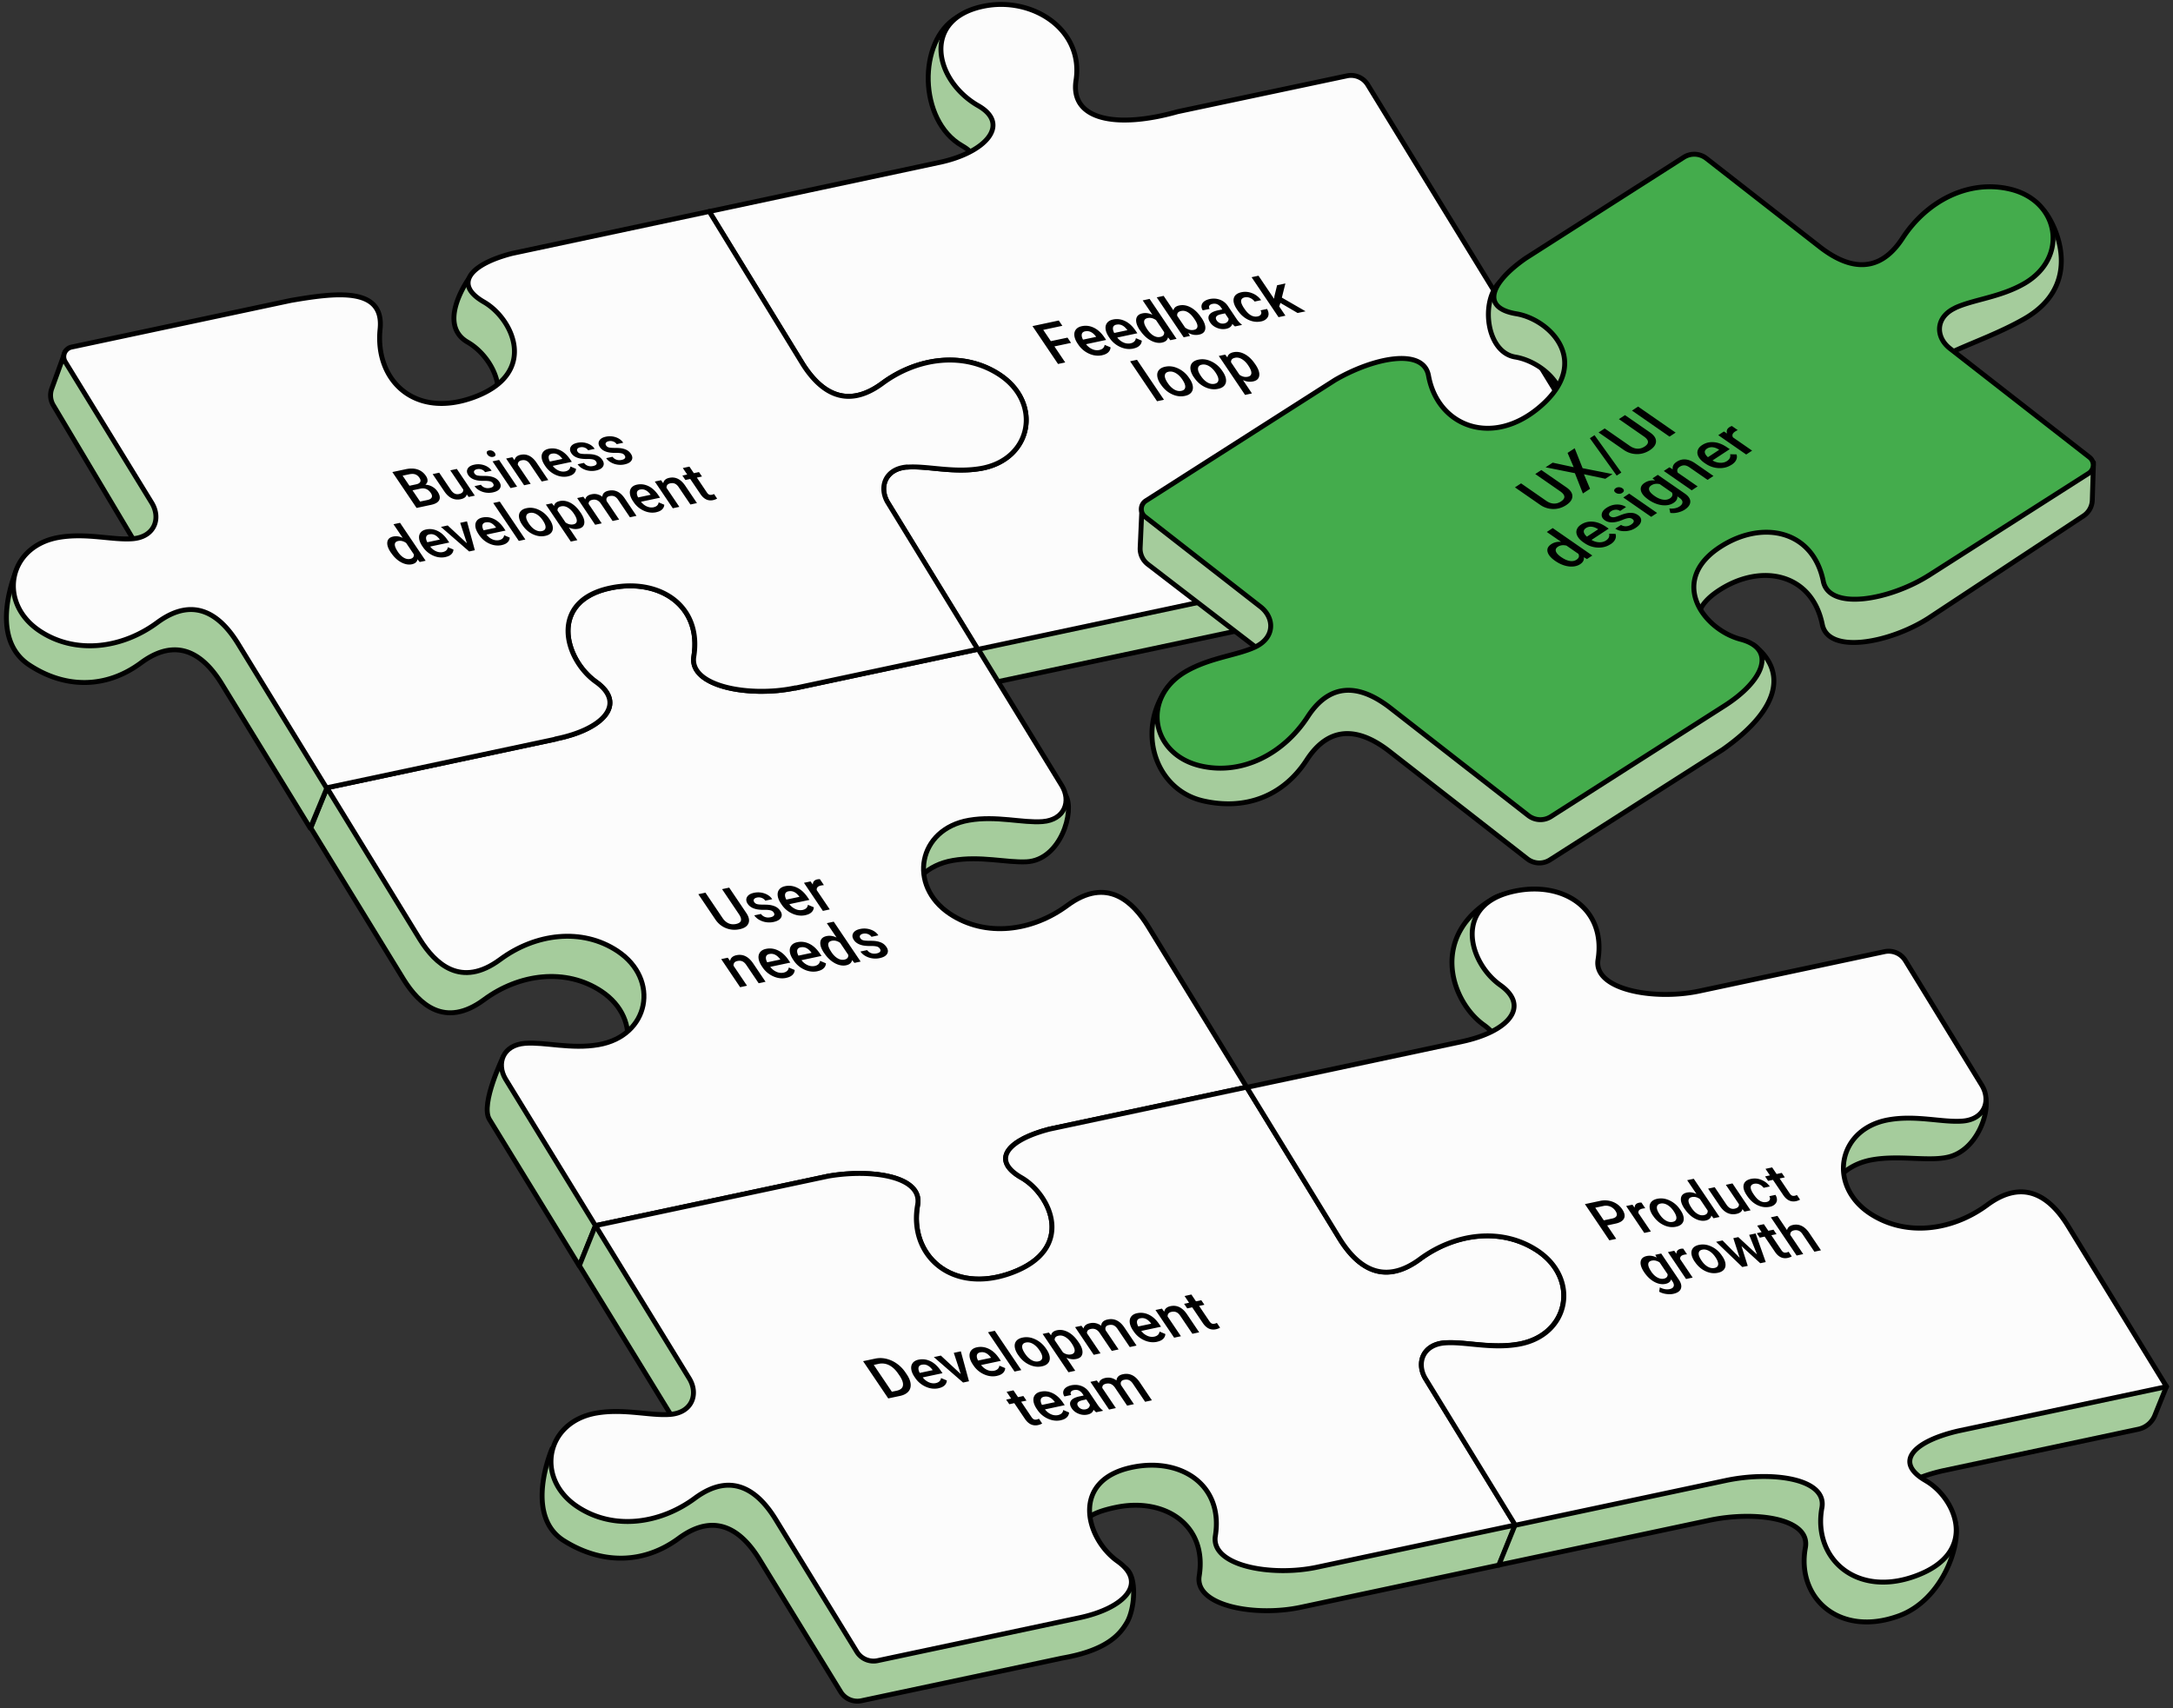
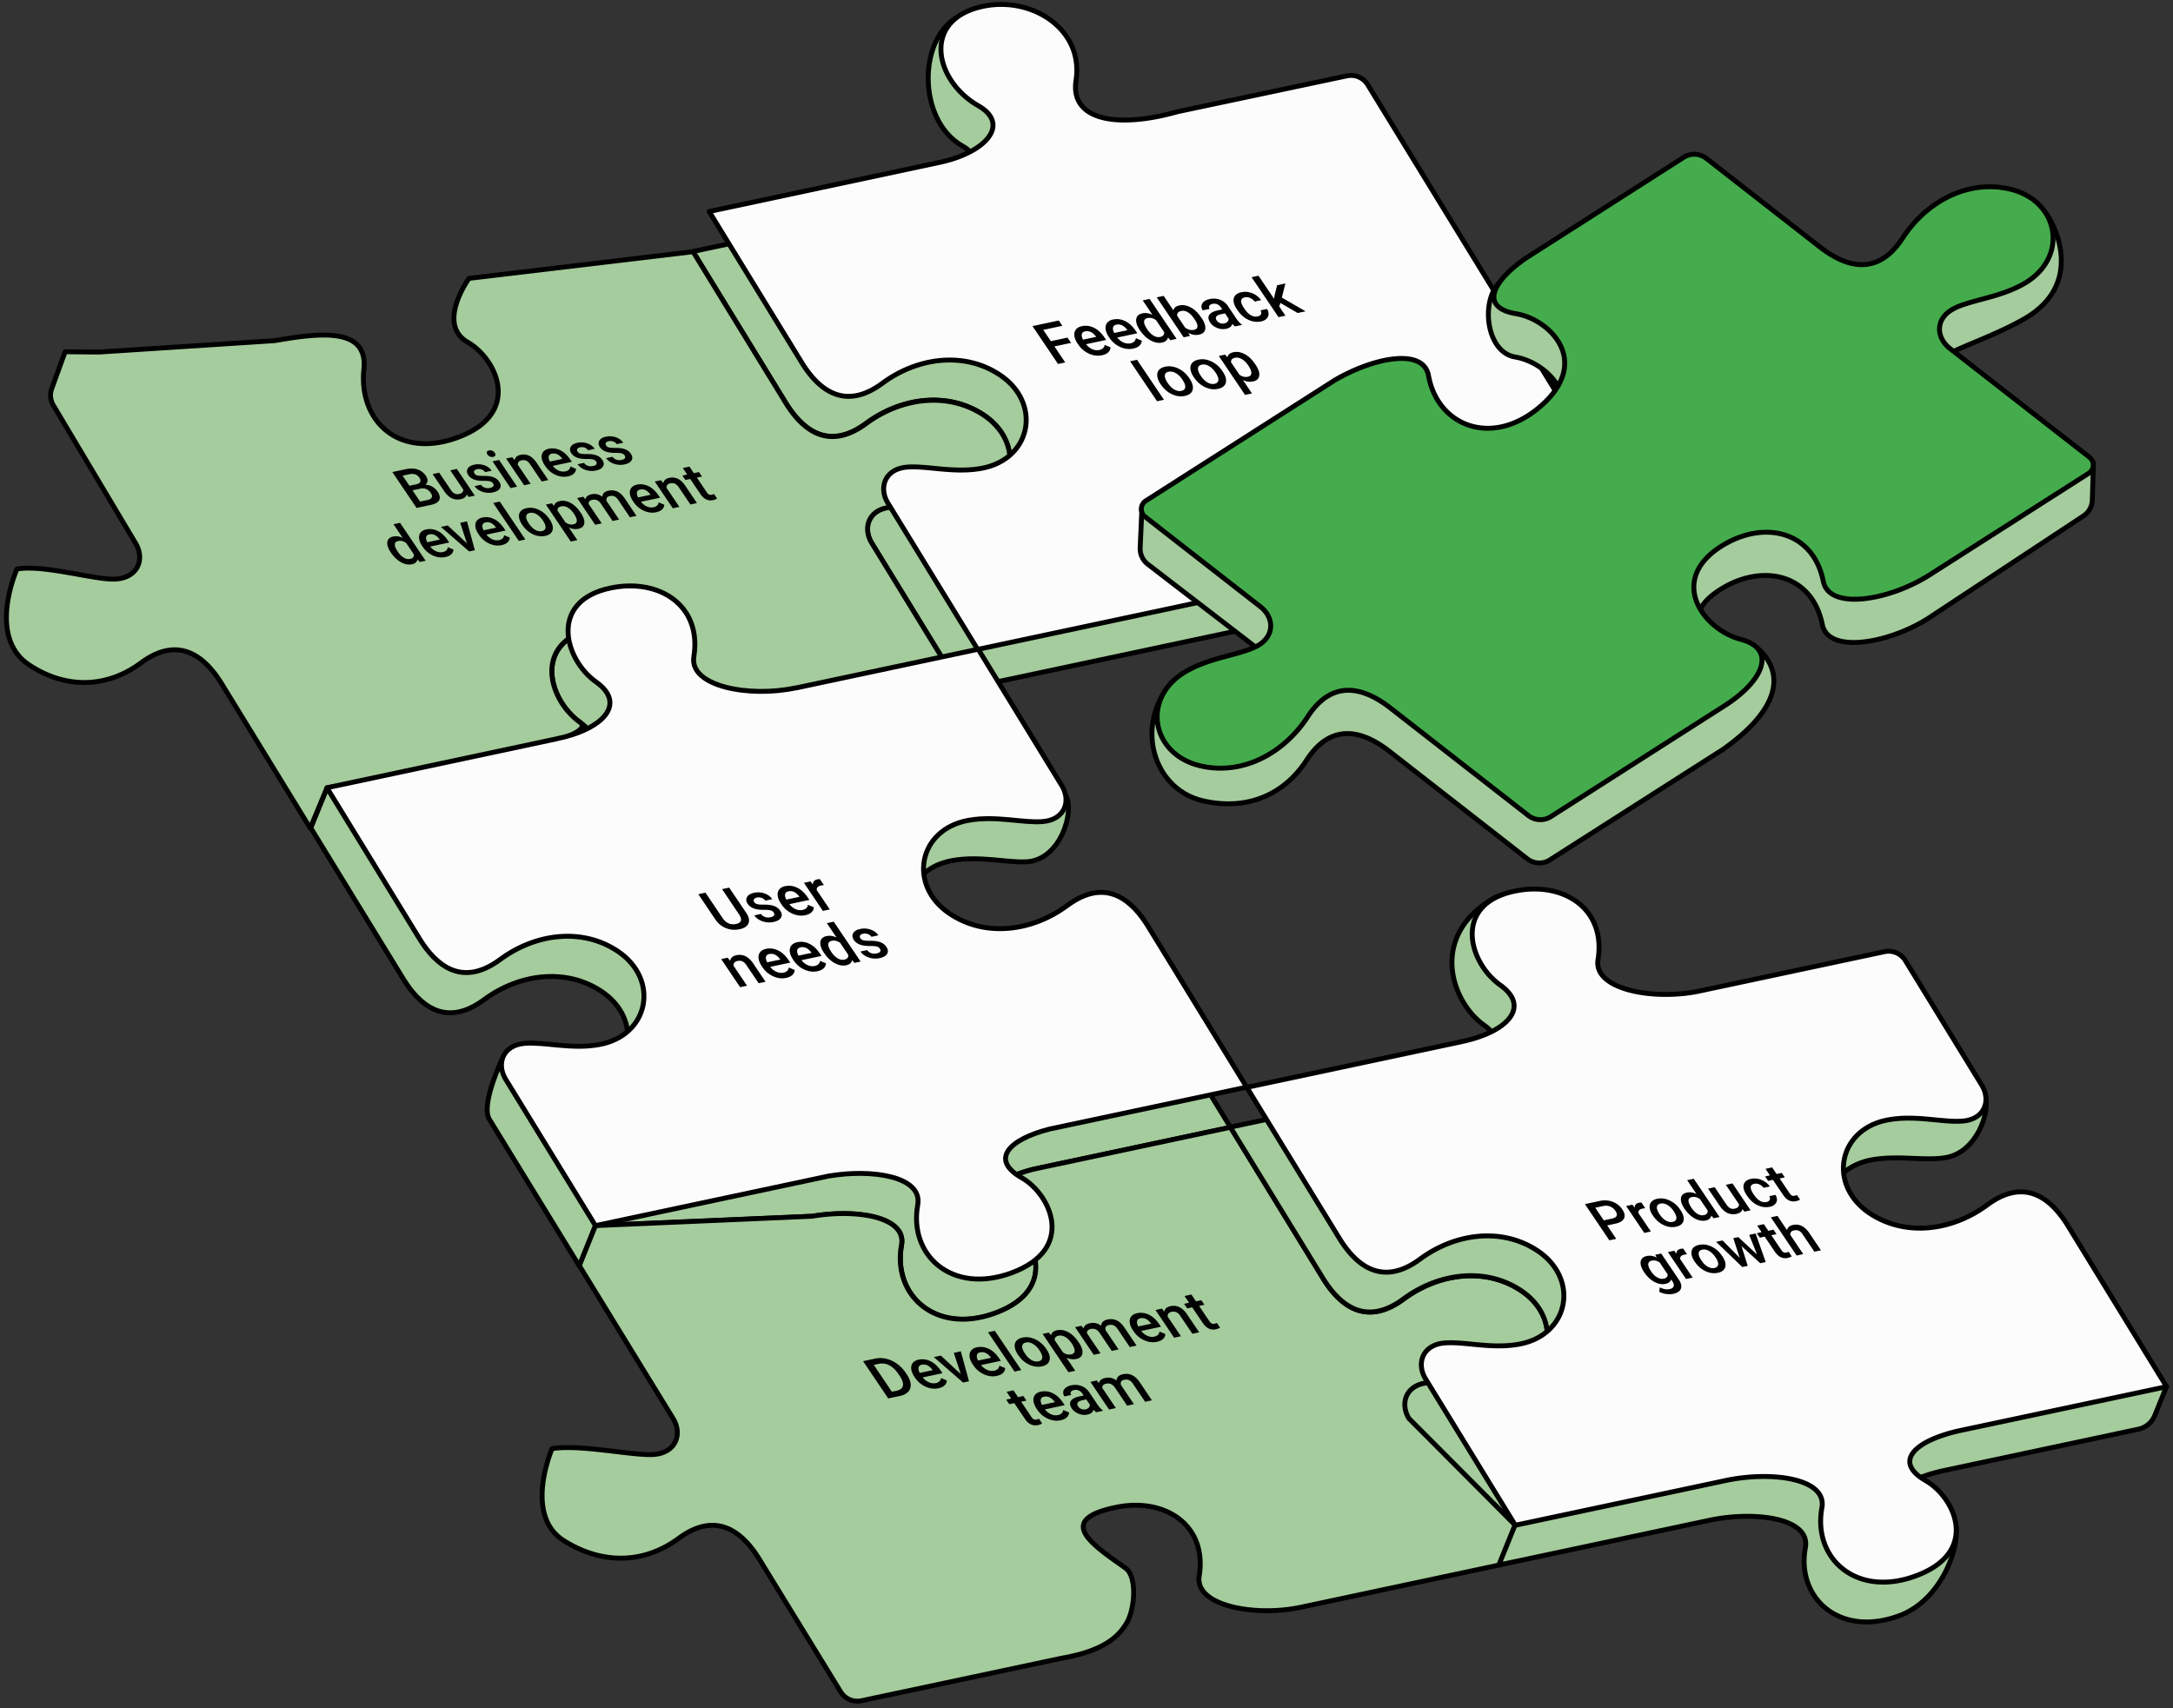
<svg xmlns="http://www.w3.org/2000/svg" fill="none" viewBox="0 0 486 382">
  <rect x="0" y="0" width="486" height="382" fill="#333333" stroke="none" />
  <path fill="#a5cc9c" stroke="#000000" stroke-linecap="round" stroke-linejoin="round" stroke-width="1.096" d="M224.839 272.379c-7.094-4.075-2.802-8.537 6.257-10.866l44.117-9.374-22.022-35.919c-3.408-5.566-9.241-11.253-18.081-4.729-7.87 5.821-18.287 7.167-26.254 1.891-9.532-6.318-7.143-18.978 4.256-20.942 6.136-1.067 11.969.521 16.456.303 7.676-.376 10.878-11.436 8.768-14.88l-23.162-23.659-40.916 8.695v-.036c-10.101 2.182-23.768-.279-22.689-6.997 1.843-11.46-7.737-17.572-18.505-15.377-14.019 2.838-10.538 15.934-3.359 21.04 6.9 4.899 1.576 10.635-9.059 12.757h.036l-47.548 1.916-3.626 8.974 20.785 33.906c3.432 5.493 9.216 10.963 17.947 4.511 7.871-5.821 18.288-7.179 26.255-1.892 9.531 6.318 7.142 18.979-4.257 20.943-6.136 1.067-13.181-6.706-17.656-6.354 0 0-5.178 10.586-3.141 14.03l20.118 32.803 3.626-8.974 48.568-2.122c9.786-1.661 21.039.109 19.899 6.427-2.061 11.315 7.689 20.119 20.992 15.219 14.491-5.335 8.792-17.547 2.243-21.294h-.048Z" />
  <path fill="#a5cc9c" stroke="#000000" stroke-linecap="round" stroke-linejoin="round" stroke-width="1.096" d="m360.706 123.226 3.626-8.974-25.648-26.945c-3.408-5.567-9.241-11.254-18.081-4.73-7.87 5.821-18.287 7.167-26.254 1.892-9.532-6.318-7.143-18.978 4.256-20.943 6.136-1.067 11.981.655 16.456.303 4.984-.388 8.646-12.405 8.646-12.405l-23.04-26.145-40.916 8.658c-13.557 3.832-24.083 1.916-22.713-6.997 1.758-11.484-13.57-28.643-23.029-23.053-8.779 5.178-8.682 23.077 1.152 28.704 7.349 4.196 1.577 10.635-9.058 12.757L154.977 56.25l20.785 33.906c3.432 5.494 9.216 10.963 17.947 4.512 7.87-5.821 18.287-7.167 26.255-1.892 9.531 6.318 7.142 18.978-4.257 20.943-6.148 1.067-11.981-.655-16.456-.304-4.948.388-6.391 4.524-4.341 7.968l20.118 32.802c48.567-10.332 97.111-20.627 145.678-30.959Z" />
  <path fill="#a5cc9c" stroke="#000000" stroke-linecap="round" stroke-linejoin="round" stroke-width="1.096" d="M199.268 113.466c4.475-.339 10.308 1.359 16.456.304 11.399-1.965 13.788-14.625 4.256-20.943-7.967-5.275-18.372-3.93-26.254 1.892-8.525 6.305-14.249 1.224-17.705-4.148L155.005 56.29l-50.107 5.966s-7.397 10.199-.279 14.286c6.536 3.771 12.248 15.97-2.256 21.294-13.29 4.887-22.155-3.783-20.979-15.219.995-9.665-10.174-8.1-19.972-6.427l-39.306 2.55-7.537-.068-2.94 8.099a4.345 4.345 0 0 0 .327 3.917l18.338 30.759c2.11 3.444.692 7.664-4.305 8.052-4.474.339-16.055-3.299-22.191-2.244 0 0-6.816 15.135 2.716 21.453 7.967 5.275 17.147 5.372 25.017-.461 8.829-6.524 14.662-.837 18.081 4.729l19.767 32.233 3.747-9.01s63.459-9.786 56.559-14.686c-7.179-5.105-10.647-18.19 3.359-21.039 10.768-2.195 20.349 3.916 18.505 15.376-1.067 6.718 12.588 9.168 22.714 6.997v.049l40.794-8.683-20.203-32.96c-1.916-3.396-.449-7.446 4.426-7.81h.012l-.024.024ZM319.489 309.287c4.475-.34 10.308 1.358 16.456.303 11.399-1.965 13.788-14.625 4.257-20.943-7.967-5.275-18.372-3.929-26.254 1.892-8.526 6.294-14.249 1.225-17.705-4.147l-21.016-34.283-44.044 9.374c-9.107 2.329-13.449 6.791-6.342 10.878 6.536 3.771 12.248 15.971-2.244 21.294-13.291 4.9-23.028-3.917-20.979-15.219 1.152-6.354-10.174-8.1-19.973-6.427l-48.47 2.098-3.602 8.962 20.967 34.173c2.11 3.444.692 7.664-4.305 8.052-4.474.34-16.613-2.353-22.761-1.298 0 0-6.476 14.88 2.655 20.592 8.44 5.287 17.766 5.275 25.66-.534 8.829-6.524 14.674-.825 18.081 4.729l18.147 29.592a4.386 4.386 0 0 0 4.65 1.997l44.919-9.542c9.992-1.734 12.915-5.312 14.467-7.98 1.746-3.007 2.34-10.247-.34-12.151-7.179-5.105-16.031-10.756-2.013-13.606 10.769-2.195 20.349 3.917 18.506 15.377-1.068 6.718 12.575 9.168 22.713 6.997l44.396-9.447 3.626-8.973-23.829-23.987c-1.916-3.396-.449-7.434 4.426-7.81l-.049.037Z" />
  <path fill="#a5cc9c" stroke="#000000" stroke-linecap="round" stroke-linejoin="round" stroke-width="1.096" d="M427.051 340.094c-7.422-4.269-2.365-8.938 7.543-11.169l43.68-9.289a5.121 5.121 0 0 0 3.662-3.08l2.608-6.464-25.648-26.945c-3.408-5.566-9.241-11.254-18.081-4.73-7.871 5.821-18.287 7.167-26.255 1.892-9.531-6.318-7.142-18.978 4.257-20.943 6.148-1.067 12.794.497 17.123-.642 6.051-1.577 8.925-9.374 8.173-13.097l-6.645-3.044-16.614-21.476-44.638 9.495c-10.102 2.086-23.538-.376-22.483-7.034 1.843-11.459-10.478-28.146-19.924-22.519-14.298 8.513-9.12 23.077-1.965 28.17 6.779 4.815 1.746 10.429-8.525 12.624l-48.155 10.247 20.785 33.906c3.432 5.494 9.216 10.963 17.948 4.512 7.87-5.821 18.287-7.179 26.254-1.892 9.532 6.318 7.143 18.978-4.256 20.943-6.137 1.067-11.982-.655-16.456-.304-4.948.389-6.391 4.524-4.342 7.968l23.756 23.829-3.638 8.973 47.004-9.992c10.125-2.171 22.786-.57 21.561 6.112-2.062 11.314 7.688 20.118 20.979 15.219 9.726-3.578 13.958-16.092 12.527-20.991-.801-2.717-8.125.921-10.271-.316l.036.037Z" />
  <path fill="#fcfcfc" stroke="#000000" stroke-linecap="round" stroke-linejoin="round" stroke-width="1.096" d="M228.452 263.383c-7.094-4.074-2.801-8.537 6.257-10.865l44.117-9.374-22.022-35.92c-3.407-5.566-9.24-11.253-18.081-4.729-7.87 5.833-18.287 7.179-26.254 1.892-9.532-6.318-7.143-18.978 4.256-20.943 6.137-1.067 11.982.655 16.456.303 4.984-.388 6.403-4.608 4.293-8.052l-18.687-30.499-40.916 8.695v-.036c-10.101 2.183-23.768-.279-22.689-6.997 1.844-11.46-7.749-17.572-18.505-15.377-14.018 2.838-10.538 15.935-3.359 21.04 6.9 4.899 1.576 10.635-9.059 12.757h.037L73.121 176.18l20.785 33.906c3.432 5.494 9.217 10.963 17.948 4.511 7.87-5.832 18.287-7.179 26.254-1.891 9.532 6.318 7.143 18.978-4.256 20.943-6.137 1.067-11.982-.655-16.456-.304-4.948.388-6.391 4.524-4.342 7.968l20.118 32.802 52.182-11.096c9.786-1.661 21.039.11 19.9 6.44-2.062 11.314 7.688 20.118 20.979 15.219 14.491-5.336 8.792-17.548 2.243-21.295h-.024Z" />
  <path fill="#fcfcfc" stroke="#000000" stroke-linecap="round" stroke-linejoin="round" stroke-width="1.096" d="M364.323 114.268c-19.47-31.765-38.951-63.53-58.422-95.307a4.385 4.385 0 0 0-4.647-1.999l-37.886 8.017c-13.558 3.832-24.084 1.916-22.713-6.997 1.758-11.484-9.859-18.796-20.628-16.601-14.018 2.838-11.084 16.638-1.237 22.264 7.349 4.196 1.577 10.636-9.058 12.758l-51.127 10.902 20.786 33.906c3.431 5.493 9.216 10.962 17.947 4.511 7.87-5.82 18.287-7.179 26.254-1.892 9.532 6.318 7.143 18.979-4.256 20.943-6.136 1.067-11.981-.655-16.456-.303-4.948.388-6.391 4.523-4.341 7.967l20.118 32.803 52.545-11.181c31.493-5.154 61.895-13.145 93.121-19.791Z" />
-   <path fill="#fcfcfc" stroke="#000000" stroke-linecap="round" stroke-linejoin="round" stroke-width="1.096" d="M202.892 104.474c4.475-.339 10.308 1.358 16.456.303 11.399-1.964 13.788-14.624 4.256-20.942-7.967-5.275-18.372-3.93-26.254 1.891-8.525 6.306-14.249 1.225-17.705-4.147l-21.016-34.282-44.056 9.374c-9.107 2.328-13.448 6.79-6.33 10.878 6.536 3.77 12.248 15.97-2.243 21.294-13.303 4.887-22.156-3.784-20.992-15.22.995-9.664-10.174-8.1-19.972-6.426L16 77.623a2.193 2.193 0 0 0-1.413 3.291l19.344 31.527c2.11 3.444.69 7.665-4.305 8.053-4.475.339-10.308-1.359-16.456-.304-11.4 1.965-13.788 14.625-4.257 20.943 7.968 5.275 18.372 3.929 26.255-1.892 8.828-6.524 14.66-.824 18.08 4.73l19.767 32.233 51.296-10.902-.061-.037c10.635-2.122 15.959-7.846 9.059-12.757-7.179-5.105-10.647-18.202 3.359-21.04 10.768-2.195 20.349 3.917 18.505 15.377-1.067 6.718 12.588 9.168 22.714 6.997v.049l40.794-8.683-20.203-32.961c-1.916-3.395-.449-7.445 4.426-7.809h.012l-.024.036ZM323.102 300.318c4.475-.34 10.308 1.358 16.456.303 11.399-1.964 13.788-14.625 4.256-20.943-7.967-5.275-18.372-3.929-26.254 1.892-8.525 6.294-14.249 1.225-17.705-4.147l-21.015-34.282-44.045 9.374c-9.107 2.328-13.448 6.791-6.33 10.877 6.536 3.772 12.248 15.971-2.255 21.295-13.303 4.887-23.041-3.917-20.98-15.219 1.153-6.355-10.174-8.101-19.972-6.427l-52.072 11.071 20.967 34.173c2.11 3.444.691 7.664-4.293 8.052-4.475.34-10.308-1.358-16.456-.303-11.399 1.965-13.788 14.625-4.256 20.943 7.967 5.287 18.372 3.929 26.254-1.892 8.828-6.524 14.673-.824 18.081 4.73l18.147 29.591a4.384 4.384 0 0 0 4.65 1.998l44.918-9.543c10.429-2.171 15.583-7.834 8.756-12.685-7.179-5.105-10.648-18.202 3.359-21.039 10.768-2.195 20.348 3.917 18.505 15.376-1.067 6.718 12.576 9.156 22.713 6.997l44.396-9.446-20.203-32.961c-1.916-3.395-.448-7.433 4.426-7.809l-.048.024Z" />
  <path fill="#fcfcfc" stroke="#000000" stroke-linecap="round" stroke-linejoin="round" stroke-width="1.096" d="M430.682 331.144c-7.422-4.269-2.377-8.938 7.543-11.169l46.336-9.847-22.022-35.919c-3.408-5.566-9.241-11.254-18.081-4.73-7.871 5.821-18.287 7.167-26.255 1.892-9.531-6.318-7.142-18.978 4.257-20.943 6.148-1.067 11.981.655 16.456.304 4.984-.376 6.415-4.609 4.305-8.053l-17.08-27.845a4.384 4.384 0 0 0-4.65-1.996l-41.608 8.85c-10.102 2.086-23.538-.376-22.483-7.033 1.843-11.46-7.749-17.572-18.505-15.377-14.019 2.838-10.538 15.934-3.359 21.04 6.778 4.814 1.746 10.429-8.525 12.624l-48.156 10.247 20.786 33.906c3.431 5.493 9.216 10.963 17.947 4.511 7.87-5.821 18.287-7.167 26.254-1.892 9.532 6.318 7.143 18.979-4.256 20.943-6.136 1.067-11.981-.655-16.456-.303-4.948.388-6.391 4.523-4.341 7.967l20.118 32.803 47.003-9.992c10.126-2.171 22.786-.57 21.561 6.111-2.061 11.315 7.689 20.119 20.979 15.219 14.492-5.335 8.792-17.547 2.256-21.294l-.024-.024Z" />
  <path fill="#000000" d="m93.176 113.614-5.426-8.039 3.013-.642c.99-.211 1.876-.19 2.634.063.759.253 1.391.737 1.876 1.464.252.369.358.727.347 1.065-.01.337-.179.632-.495.885a3.285 3.285 0 0 1 1.549.432 3.52 3.52 0 0 1 1.18 1.085c.506.758.632 1.39.38 1.907-.254.516-.875.885-1.866 1.085l-3.203.685.011.01Zm-1.612-4.973 1.496-.316c.474-.105.78-.274.917-.537s.084-.558-.158-.917c-.264-.4-.59-.653-.949-.779-.358-.127-.81-.127-1.338-.021l-1.485.316 1.528 2.254h-.011Zm.695 1.022 1.697 2.508 1.696-.358c.474-.106.78-.295.906-.569.126-.274.053-.601-.21-.991-.56-.832-1.318-1.159-2.266-.979l-1.823.389ZM104.394 110.564c-.116.559-.569.917-1.37 1.086-.706.147-1.37.073-1.991-.222-.622-.295-1.17-.811-1.654-1.527l-2.613-3.867 1.464-.316 2.602 3.856c.517.759 1.107 1.064 1.802.917.695-.148 1.033-.485.969-1.012l-2.897-4.288 1.465-.316 4.024 5.974-1.38.295-.432-.58h.011ZM110.276 108.123a1.103 1.103 0 0 0-.695-.475c-.306-.073-.727-.115-1.296-.105a7.993 7.993 0 0 1-1.496-.095c-.948-.168-1.633-.558-2.044-1.169-.348-.516-.401-1.001-.158-1.444.242-.442.727-.748 1.464-.906a4.096 4.096 0 0 1 2.255.127c.727.253 1.264.653 1.644 1.222l-1.465.316a1.555 1.555 0 0 0-.748-.58 1.745 1.745 0 0 0-1.011-.084c-.327.063-.538.19-.654.369-.116.179-.094.379.064.611.137.211.337.348.611.421.274.074.727.106 1.38.106.653 0 1.201.031 1.633.126.432.095.811.232 1.117.422a2.6 2.6 0 0 1 .79.769c.358.537.411 1.022.147 1.464-.263.443-.79.738-1.58.906a4.373 4.373 0 0 1-1.612.043 4.19 4.19 0 0 1-1.464-.517 3.123 3.123 0 0 1-1.022-.927l1.422-.305c.232.316.527.526.885.653.358.126.737.137 1.138.052.4-.084.632-.21.748-.389.116-.179.095-.38-.053-.59v-.021ZM109.012 101.647c-.137-.211-.179-.39-.137-.559.042-.168.211-.274.474-.337.264-.063.516-.031.759.074.242.105.421.263.558.464.137.2.179.389.127.547-.053.158-.211.274-.485.338a1.13 1.13 0 0 1-.748-.074 1.27 1.27 0 0 1-.559-.464l.011.011Zm6.638 7.196-1.465.316-4.025-5.974 1.465-.316 4.025 5.974ZM114.576 102.237l.505.684c.127-.632.58-1.043 1.359-1.201 1.359-.284 2.529.274 3.519 1.697l2.666 3.951-1.465.316-2.612-3.867c-.253-.379-.538-.643-.833-.78-.295-.137-.653-.168-1.064-.084-.59.126-.864.464-.832 1.011l2.866 4.246-1.465.317-4.025-5.974 1.381-.295v-.021ZM127.072 106.533c-.927.201-1.865.095-2.803-.326a5.38 5.38 0 0 1-2.307-1.96l-.116-.169c-.4-.6-.632-1.158-.695-1.675-.064-.516.042-.958.316-1.317.274-.358.695-.6 1.253-.716.885-.19 1.749-.074 2.592.337.843.411 1.57 1.096 2.213 2.044l.369.537-4.267.906c.379.485.821.833 1.327 1.054a2.456 2.456 0 0 0 1.486.179c.674-.147 1.053-.506 1.137-1.096l1.254.527a1.52 1.52 0 0 1-.484 1.054c-.306.295-.727.495-1.275.611v.01Zm-3.625-5.078c-.4.084-.642.285-.716.59-.074.306 0 .706.253 1.18l2.792-.59-.063-.095c-.338-.442-.696-.758-1.075-.937a1.782 1.782 0 0 0-1.191-.137v-.011ZM133.327 103.232c-.158-.242-.39-.4-.695-.474-.306-.074-.727-.116-1.296-.106a8.086 8.086 0 0 1-1.496-.094c-.949-.169-1.633-.559-2.044-1.17-.348-.516-.401-1.001-.158-1.443.242-.443.727-.748 1.464-.906a4.092 4.092 0 0 1 2.255.126c.727.253 1.264.653 1.643 1.222l-1.464.316a1.552 1.552 0 0 0-.748-.579 1.74 1.74 0 0 0-1.012-.084c-.326.063-.537.189-.653.368-.116.179-.095.38.063.611.137.211.337.348.611.422.274.074.727.105 1.381.105.653 0 1.201.032 1.633.127.432.094.811.231 1.116.421.306.19.569.443.791.769.358.537.411 1.022.147 1.465-.263.442-.79.737-1.58.906a4.373 4.373 0 0 1-1.612.042 4.187 4.187 0 0 1-1.465-.516 3.125 3.125 0 0 1-1.022-.928l1.423-.305c.231.316.526.527.885.653.358.127.737.137 1.138.053.4-.084.632-.211.748-.39.116-.179.094-.379-.053-.59v-.021ZM139.714 101.865a1.097 1.097 0 0 0-.696-.474c-.305-.074-.727-.116-1.296-.106a7.993 7.993 0 0 1-1.496-.095c-.948-.168-1.633-.558-2.044-1.169-.347-.516-.4-1.001-.158-1.444.243-.442.727-.748 1.465-.906a4.088 4.088 0 0 1 2.254.127c.727.253 1.265.653 1.644 1.222l-1.464.316a1.557 1.557 0 0 0-.748-.58 1.745 1.745 0 0 0-1.012-.084c-.327.064-.537.19-.653.37-.116.178-.095.378.063.61.137.21.337.348.611.422.274.073.727.105 1.38.105.654 0 1.201.032 1.633.126.432.095.812.232 1.117.422.306.19.569.442.79.769.359.537.411 1.022.148 1.464-.263.443-.79.738-1.58.907a4.395 4.395 0 0 1-1.612.042 4.188 4.188 0 0 1-1.465-.517 3.102 3.102 0 0 1-1.022-.927l1.422-.305c.232.316.527.527.885.653.359.126.738.137 1.138.053.401-.085.632-.211.748-.39.116-.179.095-.379-.052-.59v-.021ZM87.418 123.588c-.621-.916-.885-1.706-.79-2.36.095-.653.527-1.064 1.317-1.232.696-.148 1.402-.043 2.128.305l-2.065-3.055 1.465-.316 5.72 8.481-1.327.285-.484-.601c-.116.579-.538.948-1.265 1.106-.727.158-1.57.011-2.423-.453-.853-.463-1.601-1.18-2.255-2.149l-.02-.011Zm1.55-.2c.41.611.853 1.054 1.337 1.338.485.285.959.38 1.433.274.6-.126.875-.463.822-1.011l-1.717-2.55c-.59-.421-1.191-.569-1.791-.442-.475.105-.728.347-.749.748-.02.4.2.948.664 1.633v.01ZM99.658 124.58c-.927.2-1.865.095-2.803-.326a5.387 5.387 0 0 1-2.307-1.96l-.116-.169c-.4-.6-.632-1.159-.695-1.675-.064-.516.042-.959.316-1.317.273-.358.695-.6 1.253-.716.885-.19 1.75-.074 2.592.337.843.411 1.57 1.096 2.213 2.044l.368.537-4.266.906c.379.485.821.833 1.327 1.054.506.221 1 .274 1.485.179.675-.148 1.054-.506 1.138-1.096l1.254.527a1.52 1.52 0 0 1-.484 1.054c-.306.295-.727.495-1.275.611v.01Zm-3.625-5.078c-.4.084-.642.284-.716.59-.074.305 0 .706.253 1.18l2.792-.59-.063-.095c-.338-.442-.696-.758-1.075-.938a1.793 1.793 0 0 0-1.19-.137v-.01ZM104.422 121.49l-1.496-4.562 1.518-.326 1.759 6.458-1.275.274-6.31-5.489 1.516-.327 4.278 3.972h.01ZM112.248 121.908c-.928.201-1.865.095-2.803-.326a5.374 5.374 0 0 1-2.307-1.96l-.116-.169c-.401-.6-.632-1.158-.696-1.675-.063-.516.043-.958.316-1.317.274-.358.696-.6 1.254-.716.885-.19 1.749-.074 2.592.337.843.411 1.57 1.096 2.213 2.044l.368.537-4.267.906c.38.485.822.833 1.328 1.054a2.453 2.453 0 0 0 1.485.179c.675-.147 1.054-.506 1.138-1.096l1.254.527a1.517 1.517 0 0 1-.485 1.054c-.305.295-.727.495-1.274.611v.01Zm-3.625-5.078c-.4.084-.642.285-.716.59-.074.306 0 .706.253 1.18l2.792-.59-.064-.095c-.337-.442-.695-.758-1.074-.937-.38-.18-.78-.232-1.191-.137v-.011ZM117.498 120.661l-1.465.316-5.721-8.481 1.465-.316 5.721 8.481ZM116.768 117.341c-.39-.59-.622-1.138-.685-1.665-.063-.526.053-.958.337-1.306.285-.348.727-.59 1.328-.716.885-.19 1.77-.085 2.676.326a5.668 5.668 0 0 1 2.286 1.876l.222.316c.4.59.632 1.138.695 1.654.063.516-.042.948-.337 1.306-.295.358-.738.59-1.338.717-.917.2-1.844.073-2.782-.369-.937-.443-1.717-1.138-2.339-2.065l-.042-.063-.021-.011Zm1.549-.2c.411.611.874 1.064 1.391 1.359.516.295 1.011.379 1.506.274.495-.105.759-.369.801-.78.042-.411-.169-.958-.632-1.643-.411-.601-.875-1.054-1.391-1.349-.516-.295-1.022-.39-1.517-.284-.495.105-.738.358-.79.769-.053.411.158.959.632 1.654ZM129.876 114.675c.621.927.895 1.707.801 2.36-.095.653-.517 1.053-1.296 1.222-.717.148-1.433.063-2.16-.284l1.907 2.834-1.465.316-5.573-8.271 1.348-.284.475.59c.105-.569.537-.938 1.274-1.096.801-.169 1.602-.032 2.424.411.821.442 1.548 1.148 2.202 2.118l.052.084h.011Zm-1.538.189c-.401-.6-.854-1.043-1.349-1.338-.495-.295-.98-.389-1.464-.284-.601.126-.875.442-.833.959l1.791 2.644c.58.411 1.17.548 1.77.422.464-.095.717-.348.748-.748.032-.401-.189-.949-.663-1.655ZM130.445 111.073l.464.611c.126-.59.59-.969 1.39-1.138.875-.189 1.676 0 2.413.538.063-.717.527-1.159 1.391-1.338.716-.158 1.38-.085 1.981.2.6.284 1.137.79 1.622 1.496l2.645 3.93-1.465.316-2.623-3.888c-.253-.379-.538-.642-.833-.779-.295-.137-.663-.158-1.074-.074-.337.074-.548.211-.654.421-.105.211-.105.453 0 .738l2.771 4.098-1.464.316-2.655-3.93c-.495-.695-1.127-.969-1.886-.8-.59.126-.853.432-.811.927l2.918 4.33-1.464.316-4.025-5.974 1.38-.295-.021-.021ZM146.806 114.557c-.927.2-1.865.095-2.802-.327a5.375 5.375 0 0 1-2.308-1.96l-.116-.168c-.4-.601-.632-1.159-.695-1.675-.063-.517.042-.959.316-1.317s.695-.601 1.254-.717c.885-.189 1.749-.073 2.592.337.843.411 1.569 1.096 2.212 2.044l.369.538-4.267.906c.379.484.822.832 1.327 1.053a2.456 2.456 0 0 0 1.486.18c.674-.148 1.054-.506 1.138-1.096l1.254.527c-.021.41-.179.758-.485 1.053-.306.295-.727.495-1.275.611v.011Zm-3.624-5.079c-.401.085-.643.285-.717.59-.073.306 0 .706.253 1.181l2.792-.591-.063-.094c-.337-.443-.695-.759-1.075-.938a1.786 1.786 0 0 0-1.19-.137v-.011ZM147.829 107.385l.506.685c.127-.632.58-1.043 1.359-1.201 1.359-.285 2.529.274 3.519 1.696l2.666 3.951-1.465.316-2.613-3.867c-.252-.379-.537-.642-.832-.779-.295-.137-.653-.169-1.064-.085-.59.127-.864.464-.832 1.012l2.865 4.246-1.464.316-4.025-5.974 1.38-.295v-.021ZM154.201 104.37l.98 1.454 1.149-.242.674.99-1.148.242 2.244 3.33c.158.231.316.379.484.463.169.084.38.095.633.042a1.83 1.83 0 0 0 .474-.168l.695 1.032a3.185 3.185 0 0 1-.885.337c-1.127.243-2.076-.21-2.845-1.348l-2.286-3.382-1.075.232-.674-.991 1.075-.232-.98-1.454 1.464-.316.021.011ZM359.45 274.067l2.027 3.003-1.539.329-5.465-8.097 3.385-.722a4.938 4.938 0 0 1 2.834.202c.902.35 1.613.912 2.133 1.687s.668 1.475.392 2.038c-.276.562-.923.955-1.942 1.167l-1.836.393h.011Zm-.764-1.136 1.846-.393c.552-.116.881-.318 1.019-.615.138-.297.043-.669-.255-1.114a2.561 2.561 0 0 0-1.146-.956 2.491 2.491 0 0 0-1.475-.148l-1.889.403 1.91 2.823h-.01ZM367.972 270.227c-.212.01-.424.042-.637.085-.679.148-.976.477-.891.997l2.78 4.118-1.475.318-4.054-6.017 1.412-.297.488.668c0-.594.318-.965.955-1.103.212-.043.403-.053.573-.032l.849 1.273v-.01ZM369.648 271.83c-.393-.595-.626-1.147-.69-1.677-.063-.531.053-.966.34-1.316.286-.35.732-.594 1.337-.722.892-.191 1.783-.085 2.696.329a5.732 5.732 0 0 1 2.303 1.889l.222.319c.404.594.637 1.146.701 1.666.064.52-.043.955-.34 1.316-.297.36-.743.594-1.348.721-.923.202-1.857.075-2.801-.371-.945-.446-1.73-1.146-2.356-2.08l-.043-.064-.021-.01Zm1.56-.202c.414.615.881 1.072 1.401 1.369.52.297 1.019.382 1.518.276.498-.106.764-.372.806-.785.043-.414-.17-.966-.637-1.656-.413-.605-.88-1.061-1.4-1.358-.52-.298-1.03-.393-1.529-.287-.498.106-.743.361-.796.775-.053.414.16.965.637 1.666ZM376.748 270.34c-.626-.923-.891-1.719-.795-2.377.095-.658.53-1.072 1.326-1.242.701-.149 1.412-.042 2.144.308l-2.08-3.078 1.475-.318 5.763 8.543-1.338.286-.488-.605c-.117.584-.541.956-1.273 1.115-.733.159-1.582.01-2.441-.457-.86-.467-1.613-1.188-2.271-2.165l-.022-.01Zm1.561-.202c.413.616.859 1.061 1.347 1.348.489.287.966.382 1.444.276.605-.127.88-.467.827-1.019l-1.729-2.568c-.595-.425-1.2-.573-1.805-.446-.477.106-.732.35-.753.754-.021.403.202.955.669 1.645v.01ZM389.711 270.403c-.117.562-.573.923-1.38 1.093-.711.148-1.379.074-2.006-.223-.626-.297-1.178-.817-1.666-1.539l-2.632-3.895 1.475-.318 2.622 3.884c.52.764 1.114 1.072 1.814.923.701-.148 1.041-.488.977-1.018l-2.919-4.32 1.476-.318 4.054 6.017-1.391.297-.435-.583h.011ZM395.088 268.827c.372-.074.605-.244.722-.488.117-.244.074-.52-.106-.807l1.39-.297c.233.382.339.754.329 1.125-.011.372-.17.701-.456.977-.287.276-.658.467-1.136.562-.923.191-1.836.074-2.738-.35-.902-.425-1.687-1.125-2.335-2.091l-.095-.138c-.616-.912-.849-1.708-.679-2.366.169-.658.711-1.093 1.634-1.295a3.851 3.851 0 0 1 2.335.223c.774.318 1.4.806 1.878 1.475l-1.39.297a2.318 2.318 0 0 0-.955-.764 1.89 1.89 0 0 0-1.147-.138c-.477.106-.742.34-.785.711-.042.371.149.881.573 1.528l.149.212c.435.648.902 1.115 1.369 1.38.467.265.955.35 1.443.244ZM396.357 261.104l.987 1.465 1.157-.244.679.997-1.156.244 2.26 3.354c.159.233.318.382.488.467.17.085.382.095.637.042.17-.031.329-.095.478-.169l.7 1.04a3.227 3.227 0 0 1-.891.339c-1.136.244-2.091-.212-2.866-1.358l-2.303-3.407-1.082.234-.679-.998 1.082-.233-.987-1.465 1.475-.318.021.01ZM367.726 284.543c-.626-.933-.891-1.729-.785-2.387.106-.658.552-1.072 1.348-1.242.753-.159 1.496-.042 2.249.34l-.339-.616 1.337-.286 3.937 5.836c.531.786.679 1.465.457 2.038-.223.573-.796.955-1.709 1.146-.478.106-1.019.106-1.603.021a4.525 4.525 0 0 1-1.538-.498l.148-.966c.786.393 1.518.52 2.176.382.488-.106.796-.308.912-.616.117-.307.022-.689-.297-1.156l-.276-.404c-.138.52-.552.86-1.263 1.009-.774.159-1.591.021-2.451-.436-.86-.456-1.634-1.178-2.303-2.165Zm1.549-.191c.404.605.86 1.051 1.369 1.338.51.286.998.382 1.476.286.594-.127.88-.456.849-.987l-1.783-2.642c-.584-.393-1.178-.531-1.773-.404-.488.107-.742.361-.774.765-.032.403.18.955.647 1.644h-.011ZM377.316 280.531a4.486 4.486 0 0 0-.637.085c-.679.149-.976.478-.891.998l2.78 4.117-1.475.319-4.054-6.017 1.412-.298.488.669c0-.594.318-.966.955-1.104.212-.042.403-.053.573-.032l.849 1.274v-.011ZM378.996 282.134c-.393-.594-.626-1.146-.69-1.677-.064-.53.053-.965.34-1.315.286-.351.732-.595 1.337-.722.891-.191 1.783-.085 2.695.329a5.71 5.71 0 0 1 2.303 1.889l.223.318c.403.595.637 1.146.701 1.666.063.52-.043.956-.34 1.316-.297.361-.743.595-1.348.722-.923.202-1.857.074-2.802-.371-.944-.446-1.729-1.147-2.356-2.08l-.042-.064-.021-.011Zm1.56-.201c.414.615.881 1.071 1.401 1.369.52.297 1.018.382 1.517.276.499-.107.764-.372.807-.786.042-.414-.17-.966-.637-1.655-.414-.605-.881-1.062-1.401-1.359-.52-.297-1.029-.392-1.528-.286-.499.106-.743.361-.796.774-.053.414.159.966.637 1.667ZM392.96 280.547l-1.751-4.372 1.444-.308 2.26 6.4-1.22.254-4.203-3.831 1.401 4.426-1.22.254-5.859-5.635 1.444-.308 3.831 3.884-1.422-4.393 1.114-.234 4.171 3.863h.01ZM394.502 273.8l.987 1.464 1.157-.244.679.998-1.157.244 2.261 3.353c.159.234.318.382.488.467.17.085.382.096.637.043.169-.032.329-.096.477-.17l.701 1.04a3.268 3.268 0 0 1-.892.34c-1.135.244-2.091-.213-2.865-1.359l-2.303-3.406-1.083.233-.679-.998 1.083-.233-.987-1.465 1.475-.318.021.011ZM399.681 275.121c.138-.615.573-.997 1.316-1.157 1.401-.297 2.611.287 3.619 1.741l2.653 3.927-1.475.318-2.621-3.884c-.276-.414-.573-.69-.892-.817a1.708 1.708 0 0 0-1.04-.075c-.594.128-.87.457-.838 1.008l2.897 4.299-1.475.318-5.763-8.543 1.476-.318 2.143 3.183ZM239.553 76.686l-3.729.788 2.42 3.585-1.61.344-5.716-8.47 5.883-1.253.799 1.187-4.273.91 1.698 2.52 3.729-.788.788 1.177h.011ZM246.526 79.446c-.977.21-1.964.1-2.952-.344a5.668 5.668 0 0 1-2.431-2.065l-.122-.177c-.422-.633-.666-1.221-.733-1.765-.066-.544.045-1.01.333-1.388.289-.377.733-.632 1.321-.754.932-.2 1.843-.078 2.731.355.888.433 1.653 1.154 2.33 2.153l.389.566-4.495.955c.399.51.865.877 1.398 1.11a2.586 2.586 0 0 0 1.565.189c.711-.156 1.11-.533 1.199-1.155l1.321.555c-.022.433-.189.8-.511 1.11-.322.31-.766.522-1.343.644v.011Zm-3.818-5.35c-.422.089-.677.3-.755.621-.078.322 0 .744.267 1.244l2.941-.622-.067-.1c-.355-.466-.732-.799-1.132-.988a1.882 1.882 0 0 0-1.254-.144v-.011ZM253.511 77.954c-.977.21-1.965.1-2.953-.344a5.668 5.668 0 0 1-2.431-2.065l-.122-.177c-.422-.633-.666-1.221-.732-1.765-.067-.544.044-1.01.333-1.388.288-.377.732-.632 1.32-.755.933-.2 1.843-.077 2.731.356.888.433 1.654 1.154 2.331 2.153l.388.566-4.495.955c.4.51.866.877 1.399 1.11a2.584 2.584 0 0 0 1.565.188c.71-.155 1.11-.532 1.198-1.154l1.321.555c-.022.433-.188.8-.51 1.11-.322.31-.766.522-1.343.644v.01Zm-3.819-5.35c-.421.089-.677.3-.754.621-.078.322 0 .744.266 1.244l2.941-.622-.066-.1c-.355-.466-.733-.8-1.132-.988a1.886 1.886 0 0 0-1.255-.144v-.011ZM254.95 73.867c-.655-.966-.932-1.799-.833-2.487.1-.688.555-1.12 1.388-1.298.733-.156 1.476-.045 2.242.321l-2.175-3.219 1.542-.332 6.027 8.935-1.398.3-.511-.633c-.122.61-.566.999-1.332 1.165-.766.167-1.653.011-2.553-.477-.899-.489-1.687-1.243-2.375-2.264l-.022-.011Zm1.632-.211c.432.643.899 1.11 1.409 1.41.511.299 1.01.399 1.51.288.632-.133.921-.489.866-1.066l-1.81-2.686c-.621-.444-1.254-.6-1.887-.466-.499.111-.765.366-.788.788-.022.422.211.999.7 1.72v.012ZM268.712 71.067c.655.977.943 1.809.854 2.486-.088.677-.544 1.11-1.387 1.288-.844.177-1.61.044-2.42-.4l.378.7-1.399.299-6.027-8.935 1.543-.333 2.186 3.24c.122-.576.555-.943 1.31-1.098.844-.177 1.687-.033 2.553.433.866.466 1.643 1.21 2.331 2.242l.055.078h.023Zm-1.632.21c-.455-.676-.932-1.165-1.432-1.453-.499-.289-.988-.378-1.487-.267-.666.144-.966.51-.866 1.1l1.754 2.596c.644.489 1.298.655 1.975.522.489-.1.744-.344.789-.733.044-.388-.156-.91-.6-1.576l-.122-.177-.011-.011ZM276.196 72.995a4.147 4.147 0 0 1-.577-.555c-.178.577-.622.932-1.332 1.088a3.428 3.428 0 0 1-2.054-.178c-.677-.266-1.198-.666-1.554-1.199-.455-.665-.521-1.243-.222-1.72.3-.477.966-.821 1.976-1.032l.944-.2-.278-.41a2.119 2.119 0 0 0-.821-.722c-.322-.156-.7-.189-1.11-.1-.355.078-.588.222-.699.422-.111.2-.089.433.077.688l-1.543.333c-.233-.344-.322-.7-.277-1.043.044-.345.233-.666.544-.922.311-.255.743-.444 1.265-.566.81-.166 1.576-.122 2.298.144a3.683 3.683 0 0 1 1.787 1.41l1.909 2.842c.377.566.777.998 1.176 1.298l.067.1-1.576.333v-.011Zm-2.387-.655c.311-.067.544-.189.722-.388a.915.915 0 0 0 .244-.677l-.799-1.188-.832.177c-.578.123-.944.3-1.11.544-.167.245-.134.533.088.866.178.267.433.466.733.588.3.123.622.145.954.078ZM281.278 70.764c.388-.078.633-.255.755-.51.122-.256.077-.545-.111-.844l1.454-.311c.244.4.355.788.344 1.176-.011.389-.178.733-.477 1.021-.3.29-.689.489-1.188.589-.966.2-1.92.078-2.864-.367-.943-.443-1.765-1.176-2.442-2.186l-.1-.144c-.643-.955-.887-1.787-.71-2.476.178-.688.744-1.143 1.709-1.354.822-.177 1.632-.1 2.442.233a4.423 4.423 0 0 1 1.965 1.543l-1.454.311a2.423 2.423 0 0 0-.999-.8c-.4-.177-.81-.221-1.199-.144-.499.111-.777.356-.821.744-.045.389.155.921.599 1.599l.156.222c.455.677.943 1.165 1.431 1.442.489.278.999.367 1.51.256ZM286.36 67.758l-.256.788 1.388 2.053-1.543.333-6.027-8.935 1.543-.333 3.474 5.15.111-.655.577-2.364 1.854-.4-.788 3.164 5.305 3.063-1.787.378-3.862-2.264.011.022ZM260.324 89.404l-1.543.333-6.027-8.935 1.543-.333 6.027 8.935ZM259.556 85.903c-.411-.622-.655-1.2-.722-1.754-.067-.555.056-1.01.355-1.376.3-.367.766-.622 1.399-.755.932-.2 1.865-.089 2.819.344a5.978 5.978 0 0 1 2.409 1.976l.233.333c.422.621.666 1.198.732 1.742.067.544-.044 1-.355 1.377s-.777.621-1.409.754c-.966.211-1.943.078-2.931-.388s-1.809-1.199-2.464-2.176l-.044-.066-.022-.011Zm1.631-.211c.433.644.921 1.12 1.465 1.432.544.31 1.066.4 1.588.288.521-.11.799-.388.843-.821.045-.433-.177-1.01-.666-1.732-.433-.632-.921-1.11-1.465-1.42-.544-.311-1.077-.411-1.598-.3-.522.11-.777.377-.833.81-.055.433.167 1.01.666 1.743ZM266.974 84.325c-.411-.622-.655-1.2-.722-1.754-.067-.555.056-1.01.355-1.376.3-.367.766-.622 1.399-.755.932-.2 1.865-.09 2.819.344a5.978 5.978 0 0 1 2.409 1.975l.233.334c.422.621.666 1.198.732 1.742.067.544-.044 1-.355 1.377s-.777.621-1.409.754c-.966.211-1.943.078-2.931-.388s-1.809-1.199-2.464-2.176l-.044-.066-.022-.011Zm1.631-.211c.433.643.921 1.12 1.465 1.431.544.311 1.066.4 1.588.29.521-.112.799-.39.843-.822.045-.433-.177-1.01-.666-1.732-.433-.633-.921-1.11-1.465-1.42-.544-.311-1.077-.411-1.598-.3-.522.11-.777.377-.833.81-.055.433.167 1.01.666 1.743ZM280.792 81.53c.655.976.944 1.797.844 2.486-.1.688-.544 1.11-1.365 1.287-.755.156-1.51.067-2.276-.3l2.009 2.986-1.543.333-5.871-8.713 1.421-.3.499.622c.111-.6.566-.988 1.343-1.154.844-.178 1.687-.034 2.553.433.866.466 1.632 1.21 2.32 2.23l.055.09h.011Zm-1.62.2c-.422-.634-.899-1.1-1.421-1.41-.522-.311-1.032-.411-1.543-.3-.632.133-.921.466-.877 1.01l1.887 2.786c.611.433 1.232.577 1.865.444.488-.1.755-.367.788-.788.033-.422-.2-1-.699-1.743Z" />
  <path fill="#a5cc9c" stroke="#000000" stroke-linecap="round" stroke-linejoin="round" stroke-width="1.096" d="M437.052 78.525c4.074-1.892 10.259-4.111 15.668-7.204 13.436-7.676 7.142-20.954 4.511-24.095-6.136-7.337-26.631 7.47-31.954 15.692-5.894 9.083-13.206 6.027-18.336 2.098l-28-21.829-37.957 24.242c-1.528 1.067-4.487-5.372-5.554-4.33-4.365 4.257-3.043 15.668 3.444 16.748 7.446 1.224 17.075 10.659 5.372 20.736-10.732 9.253-22.943 4.414-24.993-6.888-1.152-6.354-12.369-4.014-20.955.995l-42.886 18.614-.409 9.214a4.388 4.388 0 0 0 1.709 3.672l25.046 19.25c3.08 2.498 3.165 6.864-1.31 8.949-4.075 1.892-14.37-6.415-18.445-1.697-8.295 9.58-4.099 23.841 7.046 26.411 9.313 2.147 17.838-.885 23.186-9.107 5.857-9.034 13.145-6.051 18.275-2.146l31.074 24.228a4.386 4.386 0 0 0 5.056.238l38.692-24.696c14.079-9.944 13.557-18.275 6.839-23.405-6.415 2.207-19.439-4.851-7.324-12.43 9.313-5.833 20.421-3.48 22.725 7.907 1.358 6.669 15.001 4.159 23.72-1.419l-.388.255 35.078-23.148a4.385 4.385 0 0 0 1.968-3.525l.26-8.398-32.431-15.934c-3.105-2.51-3.19-6.876 1.285-8.974l-.012-.024Z" />
-   <path fill="#44ac4c" stroke="#000000" stroke-linecap="round" stroke-linejoin="round" stroke-width="1.096" d="M437.295 68.853c4.074-1.892 10.125-2.353 15.51-5.481 9.98-5.846 7.773-18.542-3.359-21.1-9.314-2.147-18.578 2.764-23.926 10.986-5.894 9.083-13.206 6.027-18.336 2.098l-25.556-19.934a4.384 4.384 0 0 0-5.057-.238l-35.344 22.573c-7.713 5.372-10.211 11.072-2.11 12.418 7.446 1.224 17.074 10.659 5.372 20.736-10.732 9.253-22.944 4.414-24.993-6.888-1.152-6.354-12.369-4.014-20.955.995l-42.266 26.985a2.193 2.193 0 0 0-.168 3.578L282 135.768c3.08 2.498 3.165 6.851-1.309 8.949-4.075 1.892-10.126 2.353-15.51 5.482-9.981 5.845-7.774 18.541 3.359 21.1 9.313 2.147 18.578-2.765 23.926-10.987 5.857-9.034 13.145-6.051 18.275-2.146l31.074 24.228a4.386 4.386 0 0 0 5.056.238l38.691-24.696c8.998-5.7 11.848-12.806 3.747-14.953-8.513-2.255-16.359-13.303-4.244-20.87 9.313-5.833 20.434-3.48 22.725 7.907 1.359 6.67 15.001 4.159 23.72-1.419l-.388.255 36.033-23.008a2.193 2.193 0 0 0 .168-3.578l-31.326-24.42c-3.104-2.51-3.189-6.875 1.286-8.973l.012-.024Z" />
-   <path fill="#000000" d="m344.745 105.131 5.614 3.884c.89.621 1.327 1.282 1.309 1.994-.017.712-.47 1.362-1.369 1.952-.9.59-1.888.894-2.932.879a5.19 5.19 0 0 1-2.936-.954l-5.604-3.885 1.366-.896 5.614 3.895c.56.39 1.123.601 1.691.624.567.023 1.106-.131 1.626-.473 1.062-.696 1-1.449-.187-2.271l-5.569-3.863 1.365-.897.012.011ZM351.959 104.483l-1.366-3.192 1.593-1.038 1.771 4.453 6.682 1.322-1.604 1.05-4.782-1.017 1.369 3.258-1.604 1.05-1.785-4.541-6.56-1.316 1.593-1.038 4.693 1.009ZM362.62 105.684l-1.04.684-5.997-8.357 1.04-.685 5.997 8.358ZM363.448 92.85l5.614 3.884c.89.621 1.327 1.282 1.31 1.994-.018.711-.47 1.362-1.37 1.952-.899.59-1.888.894-2.932.879a5.193 5.193 0 0 1-2.936-.954l-5.604-3.885 1.366-.897 5.615 3.896c.559.389 1.122.601 1.69.624.567.022 1.106-.132 1.626-.474 1.062-.696 1-1.449-.187-2.27l-5.569-3.864 1.365-.896.012.01ZM374.762 96.753l-1.366.896-8.399-5.822 1.366-.896 8.399 5.822ZM347.808 125.437c-.959-.663-1.518-1.342-1.688-2.013-.17-.671.107-1.248.823-1.72.628-.413 1.355-.585 2.202-.518l-3.196-2.21 1.322-.873 8.856 6.138-1.192.79-.715-.406c.112.606-.157 1.128-.818 1.564-.661.436-1.543.615-2.559.487-1.015-.128-2.031-.545-3.035-1.239Zm1.447-.789c.639.442 1.249.708 1.831.808.581.1 1.088.002 1.511-.28.542-.354.68-.793.416-1.305l-2.659-1.842c-.74-.183-1.381-.103-1.923.251-.422.283-.576.622-.449 1.028.126.406.555.857 1.273 1.351v-.011ZM360.206 121.71c-.834.554-1.791.802-2.87.754-1.08-.047-2.081-.386-3.017-1.039l-.171-.116c-.628-.431-1.068-.892-1.331-1.382-.263-.49-.326-.965-.187-1.415.138-.45.456-.851.965-1.181.802-.531 1.694-.743 2.675-.658.981.085 1.962.48 2.955 1.164l.57.39-3.847 2.524a3.514 3.514 0 0 0 1.709.524c.589.021 1.095-.109 1.529-.392.607-.401.843-.899.697-1.516l1.435.034c.138.417.109.818-.076 1.225-.184.407-.526.765-1.014 1.083l-.022.001Zm-5.503-3.599c-.358.235-.525.52-.479.851.046.332.282.689.696 1.062l2.515-1.651-.103-.074c-.501-.303-.974-.474-1.419-.501a1.977 1.977 0 0 0-1.221.313h.011ZM365.073 116.07a1.209 1.209 0 0 0-.863-.201c-.32.046-.76.163-1.307.395a8.12 8.12 0 0 1-1.503.479c-1.004.194-1.819.07-2.459-.372-.536-.368-.775-.826-.707-1.362.068-.535.428-1.016 1.089-1.441.704-.46 1.461-.711 2.26-.731.8-.019 1.495.165 2.088.565l-1.322.872a1.6 1.6 0 0 0-.954-.274 1.9 1.9 0 0 0-1.022.305c-.292.189-.451.395-.498.619-.047.224.06.409.3.578.216.147.463.204.762.182.299-.023.749-.173 1.394-.431.646-.258 1.195-.424 1.659-.497a3.916 3.916 0 0 1 1.266-.015c.38.063.73.216 1.072.447.559.39.799.847.708 1.373-.091.526-.494 1.03-1.198 1.49a4.313 4.313 0 0 1-1.564.649 4.792 4.792 0 0 1-1.642.051 3.279 3.279 0 0 1-1.364-.514l1.279-.838c.353.22.723.317 1.122.302a2.16 2.16 0 0 0 1.13-.377c.358-.236.538-.454.586-.666.047-.213-.049-.398-.277-.556l-.035-.032ZM361.36 110.198c-.217-.147-.335-.32-.341-.498-.007-.177.097-.348.336-.513.238-.164.491-.229.769-.218.278.012.514.092.731.239.217.147.323.31.33.498.007.189-.109.349-.347.513-.238.165-.491.23-.758.218a1.321 1.321 0 0 1-.72-.239Zm9.26 4.523-1.322.872-6.242-4.327 1.322-.872 6.242 4.327ZM368.668 111.736c-.97-.674-1.529-1.352-1.677-2.035-.149-.684.129-1.261.845-1.721.672-.437 1.443-.611 2.324-.523l-.574-.478 1.192-.778 6.048 4.189c.822.569 1.223 1.176 1.214 1.82-.008.645-.419 1.227-1.232 1.769-.433.284-.947.492-1.553.638a4.574 4.574 0 0 1-1.685.097l-.215-.991c.914.087 1.675-.064 2.271-.454.433-.283.654-.602.663-.947.009-.345-.237-.68-.727-1.017l-.423-.294c.066.564-.215 1.052-.843 1.465-.694.449-1.543.625-2.558.509-1.016-.117-2.042-.533-3.069-1.238l-.001-.011Zm1.437-.777c.627.431 1.238.697 1.841.785.603.088 1.11-.009 1.544-.282.531-.353.681-.781.462-1.284l-2.75-1.905c-.728-.161-1.347-.071-1.889.283-.433.284-.587.634-.471 1.04.115.407.544.868 1.251 1.352l.012.011ZM373.362 104.506l.762.471c-.126-.673.175-1.24.879-1.7 1.225-.802 2.595-.699 4.101.321l4.119 2.852-1.322.873-4.04-2.8c-.399-.274-.771-.426-1.116-.446-.346-.02-.708.082-1.077.319-.531.353-.669.792-.427 1.316l4.439 3.074-1.322.872-6.242-4.327 1.246-.814v-.011ZM387.273 103.937c-.835.554-1.792.802-2.871.754-1.079-.048-2.081-.387-3.017-1.04l-.171-.115c-.628-.432-1.067-.893-1.33-1.383-.264-.489-.326-.965-.188-1.414.138-.45.456-.851.966-1.182.802-.53 1.693-.742 2.674-.657.981.084 1.963.48 2.955 1.164l.571.389-3.847 2.525a3.512 3.512 0 0 0 1.708.523c.59.022 1.096-.108 1.529-.392.607-.401.843-.898.698-1.515l1.434.034a1.62 1.62 0 0 1-.075 1.225c-.185.407-.526.764-1.014 1.083l-.022.001Zm-5.504-3.6c-.357.236-.524.52-.478.852.046.331.282.689.696 1.062l2.514-1.652-.103-.074c-.5-.303-.973-.473-1.419-.501a1.98 1.98 0 0 0-1.221.314l.011-.001ZM388.667 96.184a5.129 5.129 0 0 0-.588.322c-.606.401-.767.84-.482 1.319l4.268 2.958-1.322.872-6.243-4.326 1.257-.826.729.46c-.222-.58-.041-1.064.512-1.43.184-.118.37-.203.546-.254l1.312.916.011-.011Z" />
+   <path fill="#44ac4c" stroke="#000000" stroke-linecap="round" stroke-linejoin="round" stroke-width="1.096" d="M437.295 68.853c4.074-1.892 10.125-2.353 15.51-5.481 9.98-5.846 7.773-18.542-3.359-21.1-9.314-2.147-18.578 2.764-23.926 10.986-5.894 9.083-13.206 6.027-18.336 2.098l-25.556-19.934a4.384 4.384 0 0 0-5.057-.238l-35.344 22.573c-7.713 5.372-10.211 11.072-2.11 12.418 7.446 1.224 17.074 10.659 5.372 20.736-10.732 9.253-22.944 4.414-24.993-6.888-1.152-6.354-12.369-4.014-20.955.995l-42.266 26.985a2.193 2.193 0 0 0-.168 3.578L282 135.768c3.08 2.498 3.165 6.851-1.309 8.949-4.075 1.892-10.126 2.353-15.51 5.482-9.981 5.845-7.774 18.541 3.359 21.1 9.313 2.147 18.578-2.765 23.926-10.987 5.857-9.034 13.145-6.051 18.275-2.146l31.074 24.228a4.386 4.386 0 0 0 5.056.238l38.691-24.696c8.998-5.7 11.848-12.806 3.747-14.953-8.513-2.255-16.359-13.303-4.244-20.87 9.313-5.833 20.434-3.48 22.725 7.907 1.359 6.67 15.001 4.159 23.72-1.419l-.388.255 36.033-23.008a2.193 2.193 0 0 0 .168-3.578l-31.326-24.42c-3.104-2.51-3.189-6.875 1.286-8.973Z" />
  <path fill="#000000" d="m198.66 312.759-5.625-8.333 2.687-.568a5.6 5.6 0 0 1 2.479.032 6.669 6.669 0 0 1 2.392 1.093 7.447 7.447 0 0 1 1.911 1.965l.284.415c.535.787.83 1.519.884 2.196.055.677-.12 1.234-.535 1.692-.415.459-1.037.776-1.856.951l-2.621.557Zm-3.244-7.503 4.052 6.006 1.037-.218c.83-.175 1.311-.546 1.431-1.114.12-.568-.109-1.3-.699-2.195l-.317-.459c-.611-.906-1.288-1.551-2.042-1.933a3.479 3.479 0 0 0-2.359-.317l-1.103.241v-.011ZM209.941 310.481c-.961.207-1.933.098-2.905-.339a5.572 5.572 0 0 1-2.391-2.031l-.121-.175c-.415-.622-.655-1.201-.72-1.736-.066-.536.043-.994.327-1.366.284-.371.721-.622 1.3-.742.917-.197 1.813-.077 2.686.349.874.426 1.628 1.136 2.294 2.119l.382.557-4.423.939c.393.503.852.863 1.376 1.092.524.23 1.038.284 1.54.186.699-.153 1.092-.524 1.18-1.136l1.299.546a1.571 1.571 0 0 1-.502 1.092c-.317.306-.754.514-1.322.634v.011Zm-3.757-5.264c-.415.087-.666.295-.742.611-.077.317 0 .732.262 1.223l2.894-.611-.066-.098c-.349-.459-.72-.787-1.113-.972a1.85 1.85 0 0 0-1.235-.142v-.011ZM214.873 307.294l-1.551-4.729 1.573-.338 1.824 6.694-1.322.284-6.542-5.69 1.573-.338 4.434 4.117h.011ZM222.992 307.715c-.961.208-1.933.098-2.905-.338a5.576 5.576 0 0 1-2.392-2.032l-.12-.174c-.415-.623-.655-1.202-.721-1.737-.065-.535.044-.994.328-1.365.284-.371.721-.623 1.3-.743.917-.196 1.813-.076 2.686.35.874.426 1.628 1.136 2.294 2.118l.382.557-4.423.94c.393.502.852.862 1.376 1.092a2.54 2.54 0 0 0 1.54.185c.699-.152 1.092-.524 1.179-1.135l1.3.546a1.577 1.577 0 0 1-.502 1.092c-.317.306-.754.513-1.322.633v.011Zm-3.757-5.264c-.415.087-.666.295-.742.612-.077.316 0 .731.262 1.223l2.894-.612-.066-.098c-.349-.459-.721-.786-1.114-.972a1.852 1.852 0 0 0-1.234-.142v-.011ZM228.421 306.424l-1.518.328-5.93-8.792 1.518-.327 5.93 8.791ZM227.665 302.979c-.404-.611-.645-1.179-.71-1.725-.066-.546.055-.994.349-1.354.295-.361.754-.612 1.376-.743.918-.197 1.835-.087 2.774.338a5.88 5.88 0 0 1 2.37 1.944l.23.328c.415.612.655 1.18.721 1.715.065.535-.044.983-.35 1.354-.306.371-.764.612-1.387.743-.95.207-1.911.076-2.883-.383-.972-.458-1.78-1.179-2.425-2.14l-.043-.066-.022-.011Zm1.605-.207c.426.633.907 1.103 1.442 1.409.535.306 1.048.393 1.562.284.513-.11.786-.383.83-.809.043-.425-.175-.993-.656-1.703-.426-.623-.906-1.092-1.441-1.398-.535-.306-1.06-.404-1.573-.295-.513.109-.764.371-.819.797-.055.426.164.994.655 1.715ZM241.258 300.218c.645.961.929 1.77.83 2.447-.098.677-.535 1.092-1.343 1.267-.743.152-1.485.065-2.239-.295l1.977 2.937-1.518.328-5.777-8.573 1.397-.295.492.612c.109-.59.557-.972 1.321-1.136.83-.175 1.66-.033 2.512.426.852.458 1.606 1.19 2.283 2.195l.054.087h.011Zm-1.594.197c-.415-.623-.885-1.081-1.398-1.387-.513-.306-1.016-.404-1.518-.295-.623.131-.907.459-.863.994l1.857 2.741c.6.426 1.212.568 1.834.437.481-.098.743-.36.776-.776.033-.415-.197-.982-.688-1.714ZM241.854 296.484l.481.634c.131-.612.611-1.005 1.441-1.18.907-.196 1.737 0 2.501.557.066-.743.546-1.201 1.442-1.387.743-.164 1.431-.087 2.053.208.623.294 1.18.819 1.682 1.55l2.741 4.074-1.518.328-2.719-4.03c-.262-.393-.557-.666-.863-.808-.306-.142-.688-.164-1.114-.077-.349.077-.568.219-.677.437-.109.218-.109.47 0 .764l2.872 4.249-1.518.327-2.752-4.073c-.513-.721-1.169-1.005-1.955-.83-.612.131-.885.448-.841.961l3.025 4.489-1.518.327-4.172-6.192 1.431-.306-.022-.022ZM258.812 300.09c-.961.208-1.933.098-2.905-.338a5.568 5.568 0 0 1-2.391-2.032l-.121-.174c-.415-.623-.655-1.202-.72-1.737-.066-.535.043-.994.327-1.365.284-.371.721-.623 1.3-.743.917-.196 1.813-.076 2.687.35.873.426 1.627 1.136 2.293 2.118l.382.557-4.423.94c.393.502.852.862 1.376 1.092a2.541 2.541 0 0 0 1.54.185c.699-.152 1.092-.524 1.18-1.135l1.299.546a1.573 1.573 0 0 1-.502 1.092c-.317.306-.754.513-1.322.633v.011Zm-3.756-5.264c-.415.087-.667.295-.743.612-.077.316 0 .731.262 1.223l2.894-.612-.065-.098c-.35-.459-.721-.786-1.114-.972a1.854 1.854 0 0 0-1.234-.142v-.011ZM259.86 292.657l.525.709c.131-.655.6-1.081 1.408-1.245 1.409-.294 2.622.284 3.648 1.759l2.763 4.095-1.518.328-2.708-4.008c-.262-.393-.557-.666-.863-.808-.306-.142-.677-.175-1.103-.088-.612.131-.896.481-.863 1.049l2.971 4.401-1.518.328-4.172-6.193 1.43-.306v-.021ZM266.466 289.534l1.016 1.507 1.19-.251.699 1.027-1.19.251 2.326 3.451c.164.24.328.393.503.481.174.087.393.098.655.043.175-.032.338-.098.491-.174l.721 1.07c-.284.164-.59.273-.917.349-1.169.252-2.152-.218-2.949-1.397l-2.37-3.506-1.114.24-.699-1.027 1.114-.24-1.016-1.507 1.518-.328.022.011ZM226.673 310.964l1.016 1.507 1.19-.251.699 1.027-1.19.251 2.326 3.451c.164.24.328.393.503.48.174.088.393.099.655.044.175-.033.338-.098.491-.175l.721 1.071a3.34 3.34 0 0 1-.917.349c-1.169.251-2.152-.218-2.949-1.398l-2.37-3.506-1.114.241-.699-1.027 1.114-.24-1.016-1.507 1.519-.328.021.011ZM237.277 317.637c-.961.208-1.933.098-2.905-.339a5.574 5.574 0 0 1-2.392-2.031l-.12-.175c-.415-.622-.655-1.201-.72-1.736-.066-.535.043-.994.327-1.365.284-.372.721-.623 1.3-.743.917-.196 1.813-.076 2.686.35.874.426 1.628 1.135 2.294 2.118l.382.557-4.423.94c.393.502.852.862 1.376 1.092a2.541 2.541 0 0 0 1.54.185c.699-.153 1.092-.524 1.179-1.136l1.3.547a1.579 1.579 0 0 1-.502 1.092c-.317.305-.754.513-1.322.633v.011Zm-3.757-5.264c-.415.087-.666.295-.742.612-.077.316 0 .731.262 1.223l2.894-.612-.066-.098c-.349-.459-.72-.786-1.114-.972a1.852 1.852 0 0 0-1.234-.142v-.011ZM245.146 315.841a4.06 4.06 0 0 1-.568-.547c-.175.568-.611.918-1.31 1.071a3.373 3.373 0 0 1-2.021-.175c-.666-.262-1.179-.655-1.529-1.18-.448-.655-.513-1.223-.218-1.692.295-.47.95-.808 1.944-1.016l.928-.197-.273-.404a2.088 2.088 0 0 0-.808-.71c-.317-.152-.688-.185-1.092-.098-.35.077-.579.219-.688.415-.11.197-.088.426.076.677l-1.518.328c-.229-.339-.317-.688-.273-1.027.044-.338.229-.655.535-.906.306-.251.732-.437 1.245-.557.797-.164 1.551-.12 2.261.142.71.262 1.3.721 1.758 1.387l1.879 2.796c.371.557.764.983 1.157 1.278l.066.098-1.551.327v-.01Zm-2.348-.645c.306-.065.535-.185.71-.382a.9.9 0 0 0 .24-.666l-.786-1.169-.819.175c-.568.12-.929.295-1.092.535-.164.24-.131.524.087.852.175.262.426.459.721.579.295.12.611.142.939.076ZM245.284 308.726l.48.634c.131-.612.612-1.005 1.442-1.18.906-.196 1.736 0 2.501.557.065-.742.546-1.201 1.442-1.387.742-.164 1.43-.087 2.053.208.622.295 1.179.819 1.682 1.551l2.741 4.073-1.518.328-2.72-4.03c-.262-.393-.557-.666-.862-.808-.306-.142-.688-.164-1.114-.077-.35.077-.568.219-.677.437-.11.219-.11.47 0 .765l2.872 4.248-1.518.328-2.752-4.074c-.514-.721-1.169-1.005-1.955-.83-.612.131-.885.448-.841.961l3.025 4.489-1.518.327-4.172-6.192 1.431-.306-.022-.022ZM163.087 198.516l3.811 5.651c.61.897.776 1.673.499 2.338-.277.664-.931 1.097-1.983 1.318-1.053.222-2.072.144-3.047-.244-.976-.387-1.762-1.03-2.383-1.95l-3.8-5.64 1.595-.343 3.812 5.651c.377.565.831.964 1.341 1.197.509.232 1.074.277 1.684.155 1.241-.266 1.451-.986.654-2.183l-3.779-5.607 1.596-.343ZM173.051 204.095a1.16 1.16 0 0 0-.732-.499c-.321-.078-.764-.122-1.363-.111a8.436 8.436 0 0 1-1.573-.1c-.997-.177-1.717-.587-2.15-1.23-.365-.542-.421-1.052-.166-1.518.255-.465.765-.786 1.54-.953a4.317 4.317 0 0 1 2.372.133c.764.266 1.329.687 1.728 1.286l-1.54.332a1.628 1.628 0 0 0-.787-.609 1.836 1.836 0 0 0-1.063-.089c-.344.067-.566.2-.687.388-.122.188-.1.399.066.643.144.221.355.365.643.443.288.077.764.111 1.451.111s1.263.033 1.718.133c.454.099.853.243 1.174.443.322.199.599.465.831.809.377.565.432 1.075.155 1.54-.277.465-.831.776-1.662.953a4.583 4.583 0 0 1-1.695.044 4.377 4.377 0 0 1-1.54-.543 3.288 3.288 0 0 1-1.075-.975l1.496-.321c.244.332.554.554.931.687.376.133.775.144 1.196.055.421-.088.665-.221.787-.41.122-.188.1-.399-.055-.62v-.022ZM180.164 204.677c-.975.21-1.961.1-2.948-.344a5.65 5.65 0 0 1-2.426-2.061l-.122-.177c-.421-.632-.665-1.219-.731-1.762-.067-.543.044-1.008.332-1.385.288-.377.731-.631 1.319-.753.93-.2 1.839-.078 2.725.354.887.432 1.651 1.153 2.327 2.15l.388.565-4.487.953c.398.51.864.875 1.396 1.108a2.575 2.575 0 0 0 1.562.188c.709-.155 1.108-.531 1.197-1.152l1.318.554a1.596 1.596 0 0 1-.509 1.108c-.322.31-.765.521-1.341.643v.011Zm-3.812-5.341c-.421.089-.676.299-.753.621-.078.321 0 .742.266 1.241l2.936-.621-.066-.1c-.355-.465-.732-.797-1.131-.986a1.88 1.88 0 0 0-1.252-.144v-.011ZM184.274 197.962a4.737 4.737 0 0 0-.665.089c-.709.155-1.019.499-.931 1.042l2.904 4.299-1.541.332-4.232-6.282 1.473-.311.51.699c0-.621.332-1.009.997-1.153.222-.044.421-.055.599-.033l.886 1.33v-.012ZM162.752 214.173l.532.72c.133-.664.61-1.096 1.43-1.263 1.429-.299 2.659.288 3.7 1.784l2.804 4.155-1.54.333-2.748-4.067c-.266-.399-.565-.676-.876-.82-.31-.144-.687-.177-1.119-.088-.62.133-.908.487-.875 1.063l3.014 4.466-1.54.332-4.233-6.282 1.451-.311v-.022ZM175.887 218.7c-.976.211-1.962.1-2.948-.343a5.65 5.65 0 0 1-2.426-2.061l-.122-.177c-.421-.632-.665-1.219-.732-1.762-.066-.543.045-1.009.333-1.385.288-.377.731-.632 1.318-.754.931-.199 1.84-.077 2.726.355.887.432 1.651 1.152 2.327 2.149l.388.565-4.488.953c.399.51.865.876 1.396 1.108a2.579 2.579 0 0 0 1.563.189c.709-.155 1.108-.532 1.196-1.153l1.319.554a1.596 1.596 0 0 1-.51 1.109c-.321.31-.764.52-1.34.642v.011Zm-3.812-5.341c-.421.089-.676.3-.754.621-.077.321 0 .742.266 1.241l2.937-.621-.067-.099c-.354-.466-.731-.798-1.13-.986a1.875 1.875 0 0 0-1.252-.144v-.012ZM182.875 217.208c-.975.211-1.961.1-2.948-.343a5.663 5.663 0 0 1-2.426-2.061l-.122-.178c-.421-.631-.665-1.219-.731-1.761-.067-.543.044-1.009.332-1.386.288-.376.731-.631 1.319-.753.93-.199 1.839-.078 2.725.355.887.432 1.651 1.152 2.327 2.149l.388.565-4.487.953c.398.51.864.876 1.396 1.108a2.583 2.583 0 0 0 1.562.189c.709-.155 1.108-.532 1.197-1.153l1.318.554a1.596 1.596 0 0 1-.509 1.108c-.322.311-.765.521-1.341.643v.011Zm-3.812-5.341c-.421.089-.676.299-.753.621-.078.321 0 .742.266 1.241l2.936-.621-.067-.099c-.354-.466-.731-.798-1.13-.987a1.887 1.887 0 0 0-1.252-.144v-.011ZM184.308 213.136c-.654-.964-.931-1.795-.831-2.482.1-.687.554-1.119 1.385-1.297.731-.155 1.474-.044 2.238.322l-2.172-3.214 1.541-.332 6.016 8.92-1.396.299-.51-.632c-.121.61-.565.997-1.329 1.164-.765.166-1.651.011-2.549-.477-.897-.487-1.684-1.241-2.371-2.26l-.022-.011Zm1.629-.211c.432.643.897 1.108 1.407 1.407.51.3 1.008.399 1.507.288.631-.133.92-.487.864-1.063l-1.806-2.682c-.62-.443-1.252-.598-1.884-.465-.498.111-.764.366-.786.787-.023.421.21.997.698 1.717v.011ZM196.793 212.18a1.16 1.16 0 0 0-.731-.498c-.322-.078-.765-.122-1.363-.111a8.441 8.441 0 0 1-1.574-.1c-.997-.177-1.717-.587-2.149-1.23-.366-.543-.421-1.052-.167-1.518.255-.465.765-.786 1.541-.953a4.304 4.304 0 0 1 2.371.133c.764.266 1.329.687 1.728 1.286l-1.54.332a1.628 1.628 0 0 0-.787-.609 1.836 1.836 0 0 0-1.063-.089c-.344.067-.565.2-.687.388-.122.188-.1.399.066.643.144.221.355.365.643.443.288.077.764.111 1.451.111s1.264.033 1.718.133c.454.099.853.243 1.174.443.322.199.599.465.831.809.377.565.433 1.074.156 1.54-.277.465-.831.775-1.663.953a4.583 4.583 0 0 1-1.695.044 4.397 4.397 0 0 1-1.54-.543 3.288 3.288 0 0 1-1.075-.975l1.496-.321c.244.332.554.554.931.687s.775.144 1.197.055c.421-.089.664-.221.786-.41.122-.188.1-.399-.055-.62v-.023Z" />
</svg>